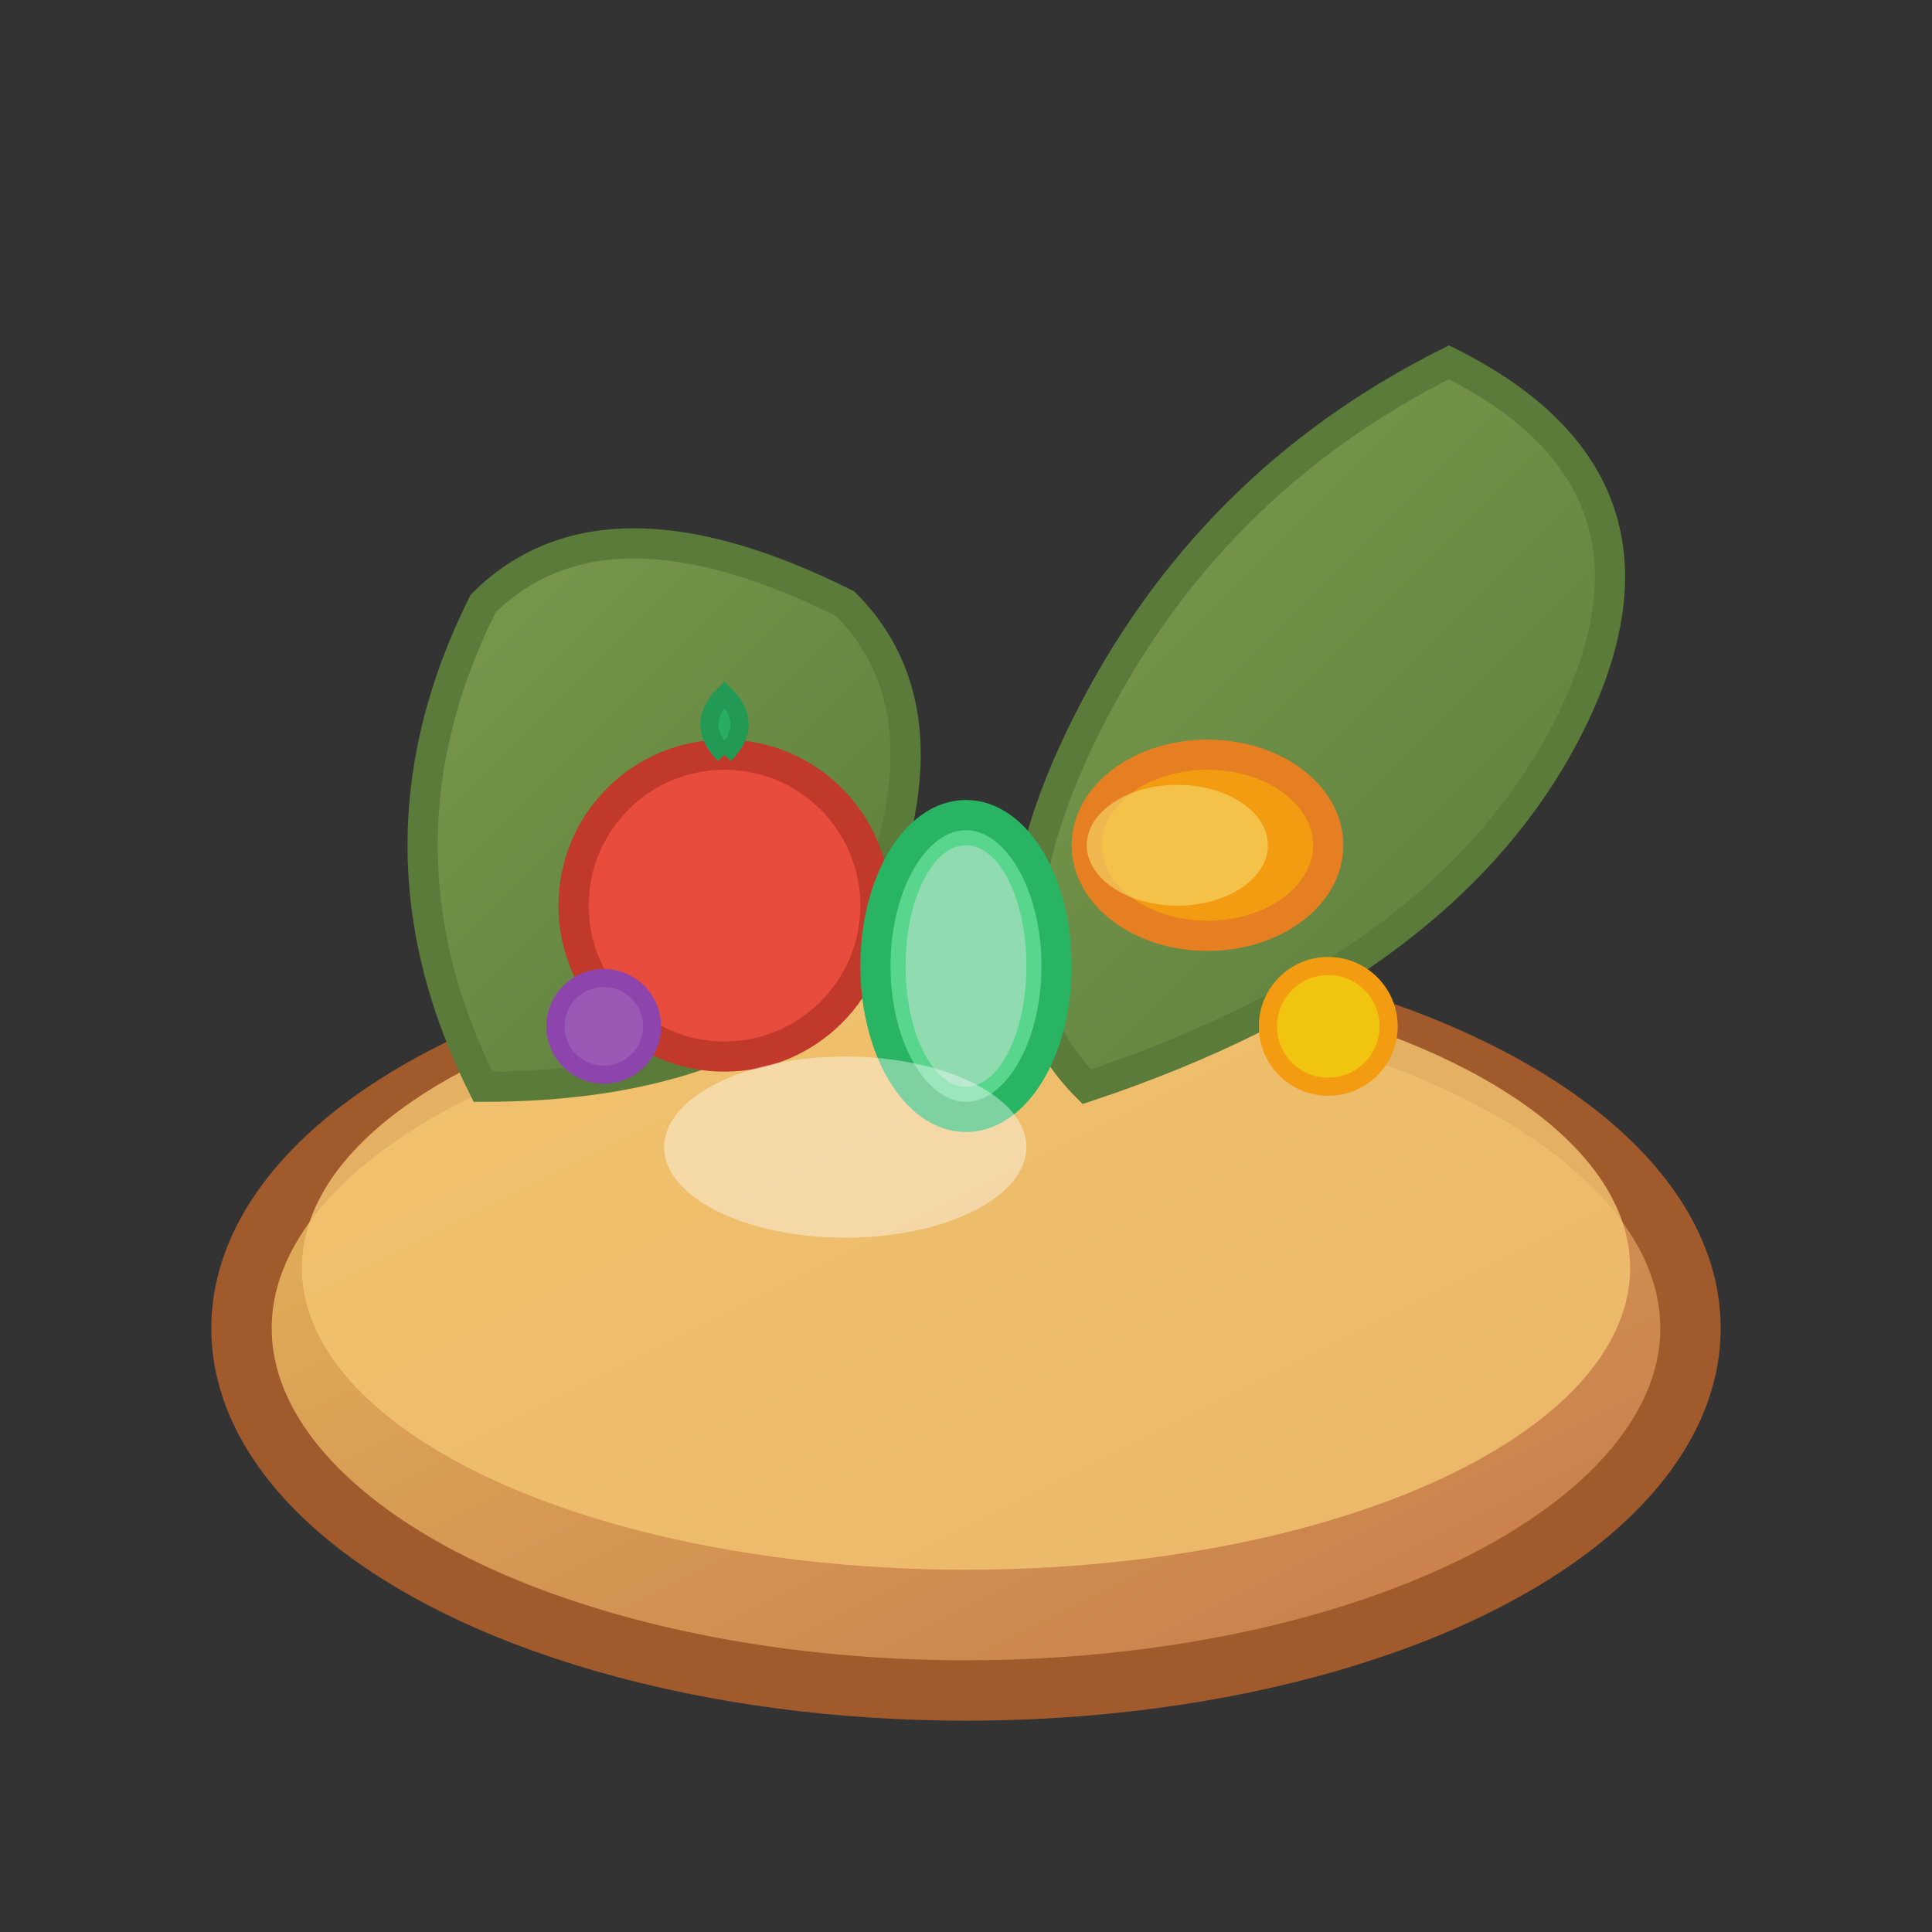
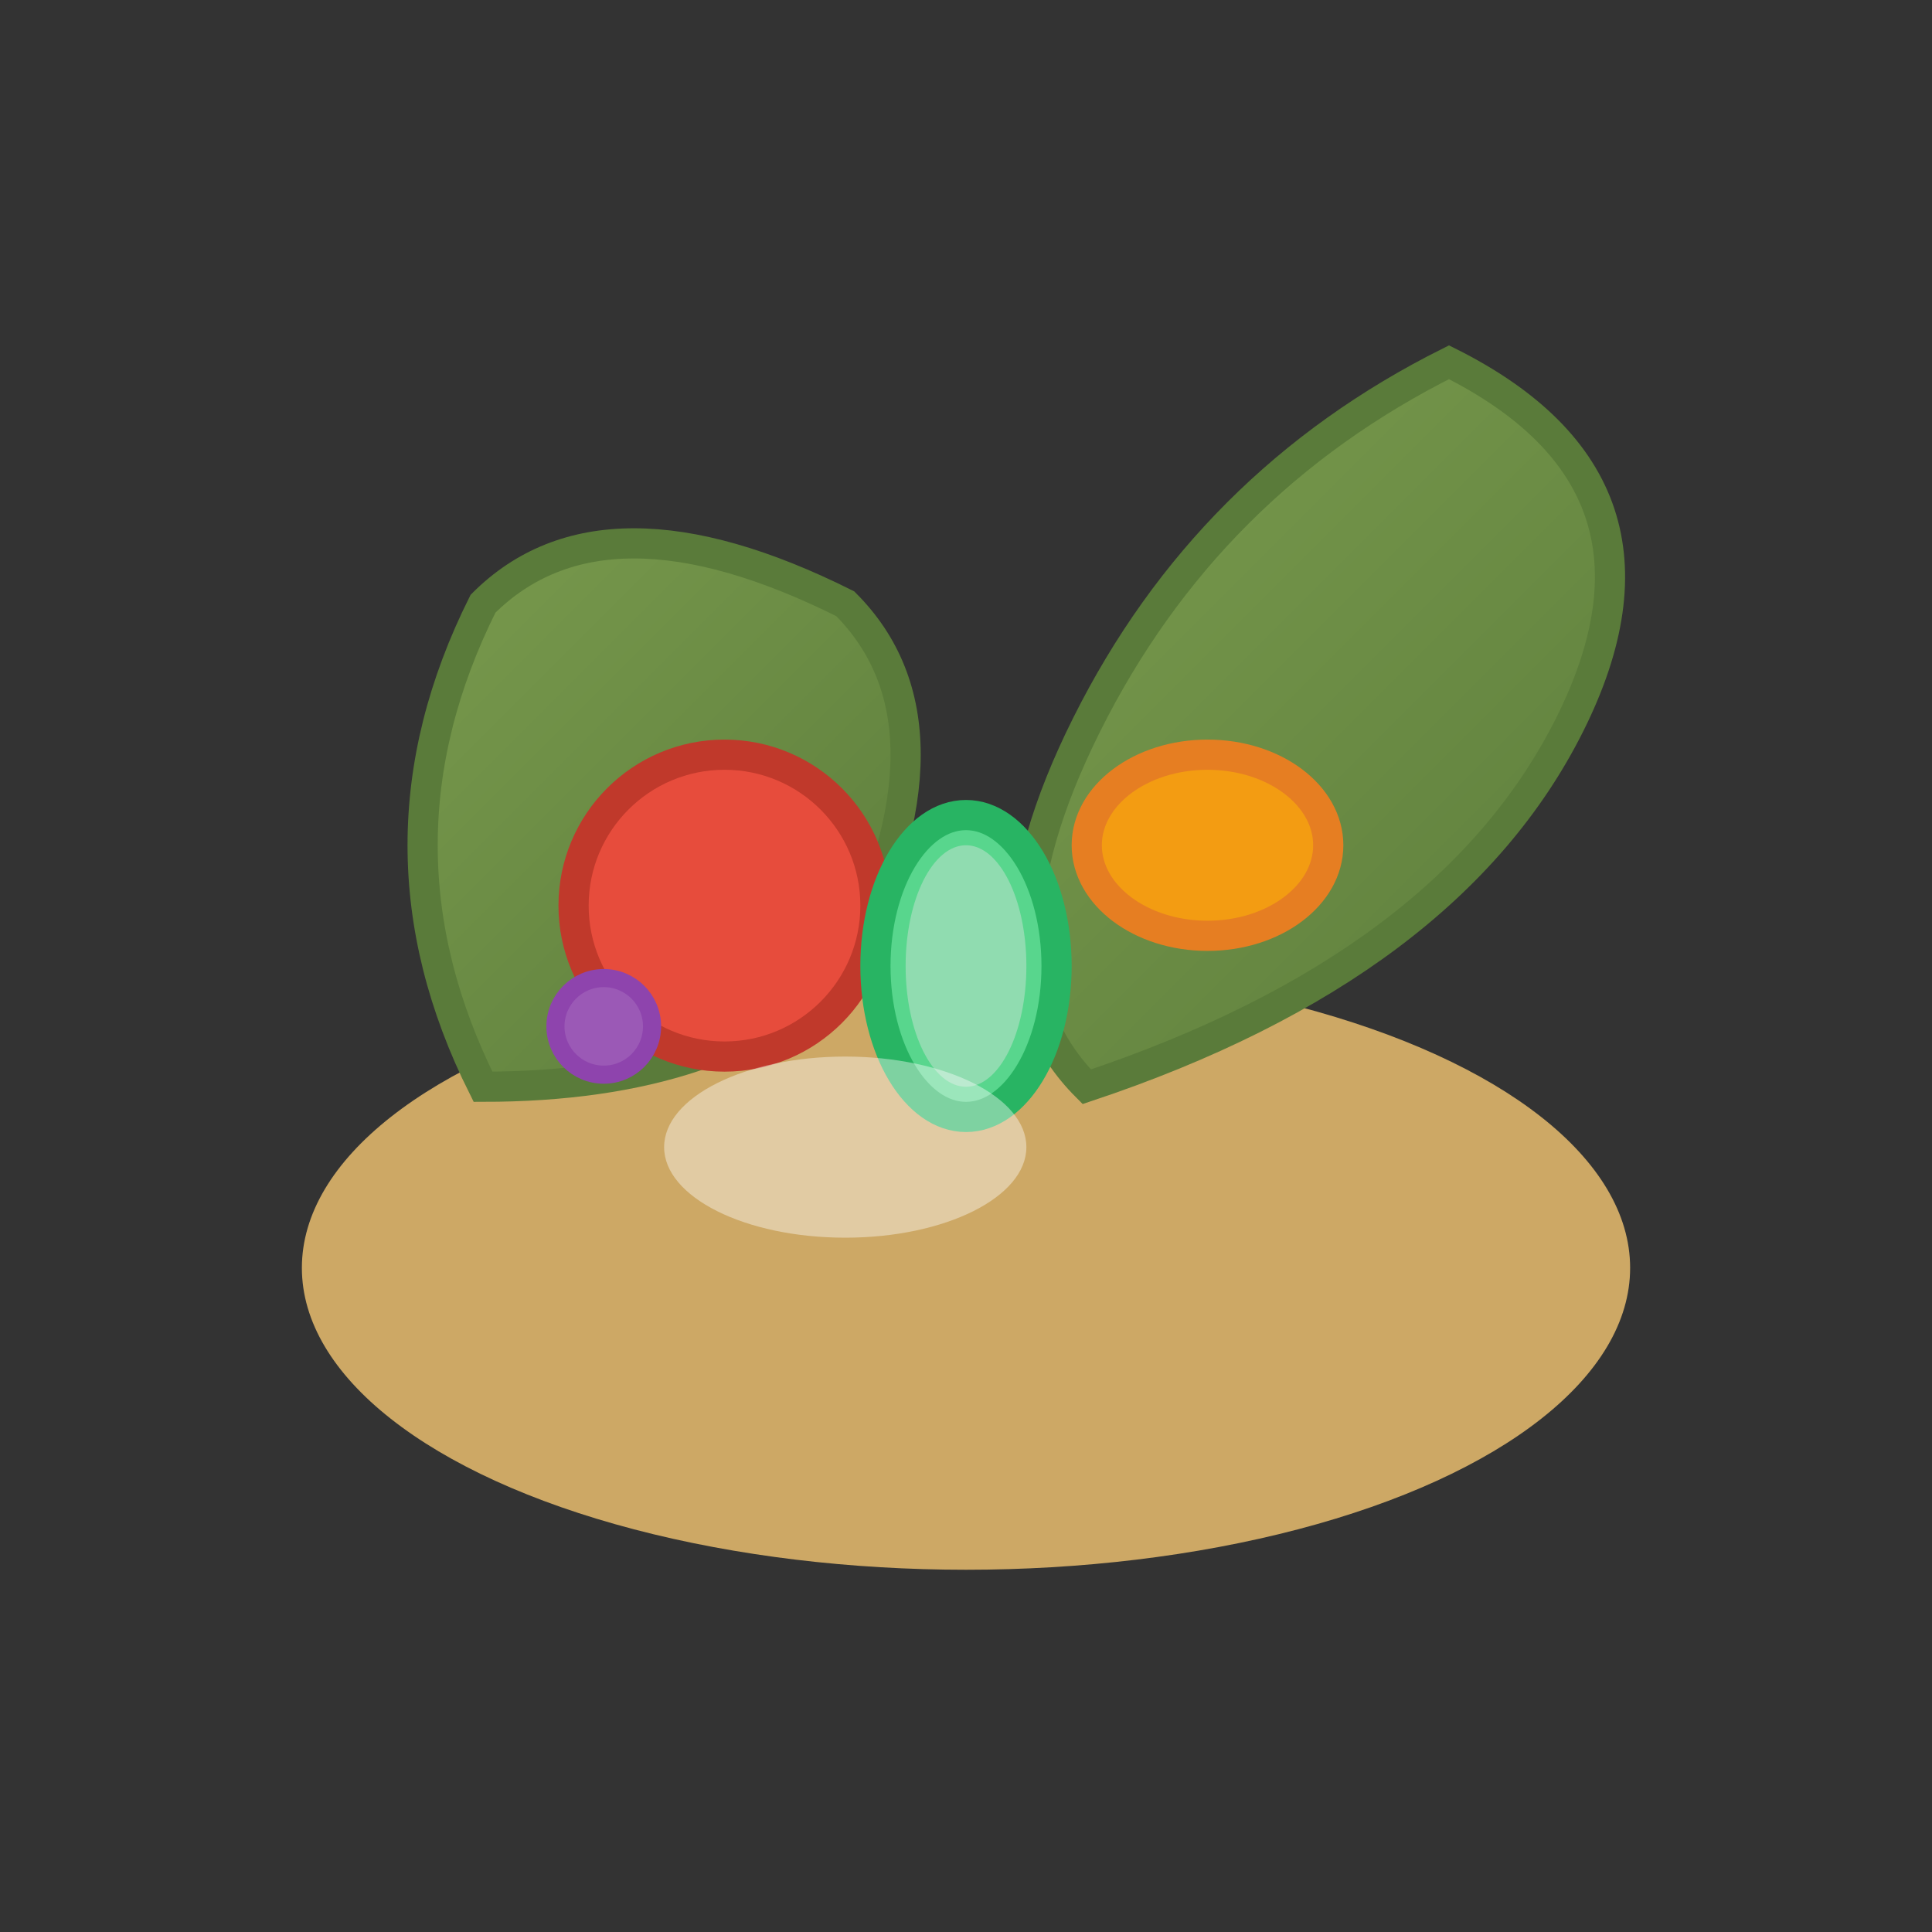
<svg xmlns="http://www.w3.org/2000/svg" viewBox="0 0 32 32" width="32" height="32">
  <rect x="0" y="0" width="32" height="32" fill="#333333" stroke="none" />
  <defs>
    <linearGradient id="leafGradient" x1="0%" y1="0%" x2="100%" y2="100%">
      <stop offset="0%" style="stop-color:#7C9D4F;stop-opacity:1" />
      <stop offset="100%" style="stop-color:#5A7B3A;stop-opacity:1" />
    </linearGradient>
    <linearGradient id="bowlGradient" x1="0%" y1="0%" x2="100%" y2="100%">
      <stop offset="0%" style="stop-color:#E6B85C;stop-opacity:1" />
      <stop offset="100%" style="stop-color:#C5774A;stop-opacity:1" />
    </linearGradient>
  </defs>
-   <ellipse cx="16" cy="22" rx="12" ry="6" fill="url(#bowlGradient)" stroke="#A05A2C" stroke-width="1" />
  <ellipse cx="16" cy="21" rx="11" ry="5" fill="#F4C572" opacity="0.8" />
  <path d="M8 18 Q6 14 8 10 Q10 8 14 10 Q16 12 14 16 Q12 18 8 18 Z" fill="url(#leafGradient)" stroke="#5A7B3A" stroke-width="0.5" />
  <path d="M18 18 Q24 16 26 12 Q28 8 24 6 Q20 8 18 12 Q16 16 18 18 Z" fill="url(#leafGradient)" stroke="#5A7B3A" stroke-width="0.5" />
  <circle cx="12" cy="15" r="2.5" fill="#E74C3C" stroke="#C0392B" stroke-width="0.5" />
-   <path d="M12 12.5 Q11.5 12 12 11.5 Q12.5 12 12 12.5" fill="#27AE60" stroke="#229954" stroke-width="0.3" />
  <ellipse cx="20" cy="14" rx="2" ry="1.5" fill="#F39C12" stroke="#E67E22" stroke-width="0.5" />
-   <ellipse cx="19.5" cy="14" rx="1.5" ry="1" fill="#F7DC6F" opacity="0.6" />
  <ellipse cx="16" cy="16" rx="1.5" ry="2.5" fill="#58D68D" stroke="#28B463" stroke-width="0.5" />
  <ellipse cx="16" cy="16" rx="1" ry="2" fill="#A9DFBF" opacity="0.7" />
  <ellipse cx="14" cy="19" rx="3" ry="1.5" fill="#FFFFFF" opacity="0.4" />
-   <circle cx="22" cy="17" r="1" fill="#F1C40F" stroke="#F39C12" stroke-width="0.3" />
  <circle cx="10" cy="17" r="0.8" fill="#9B59B6" stroke="#8E44AD" stroke-width="0.3" />
</svg>